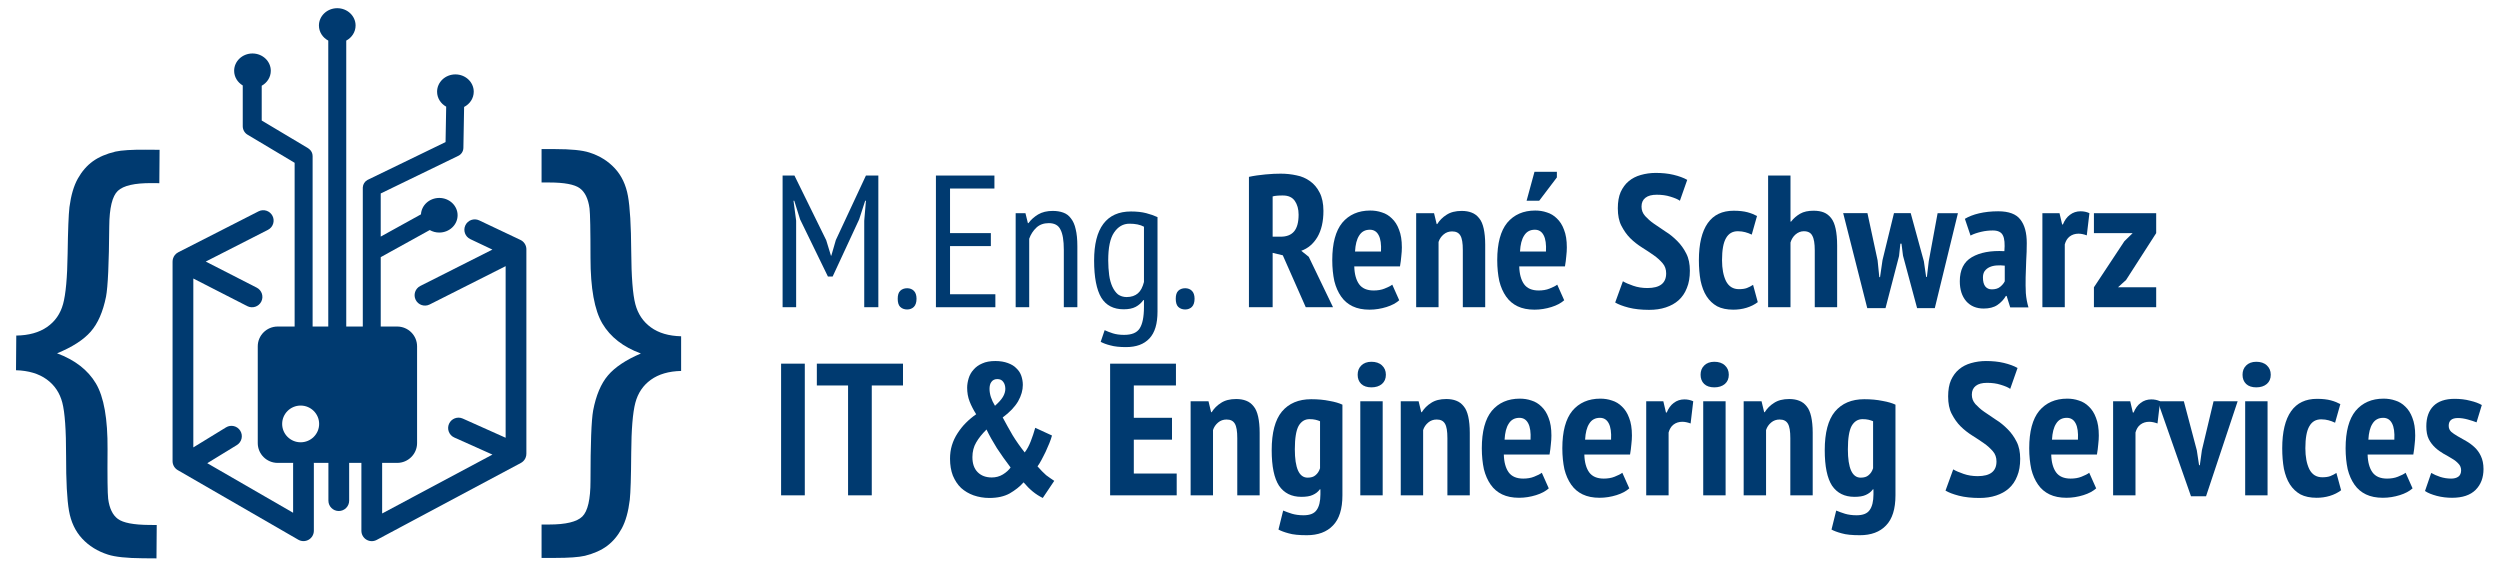
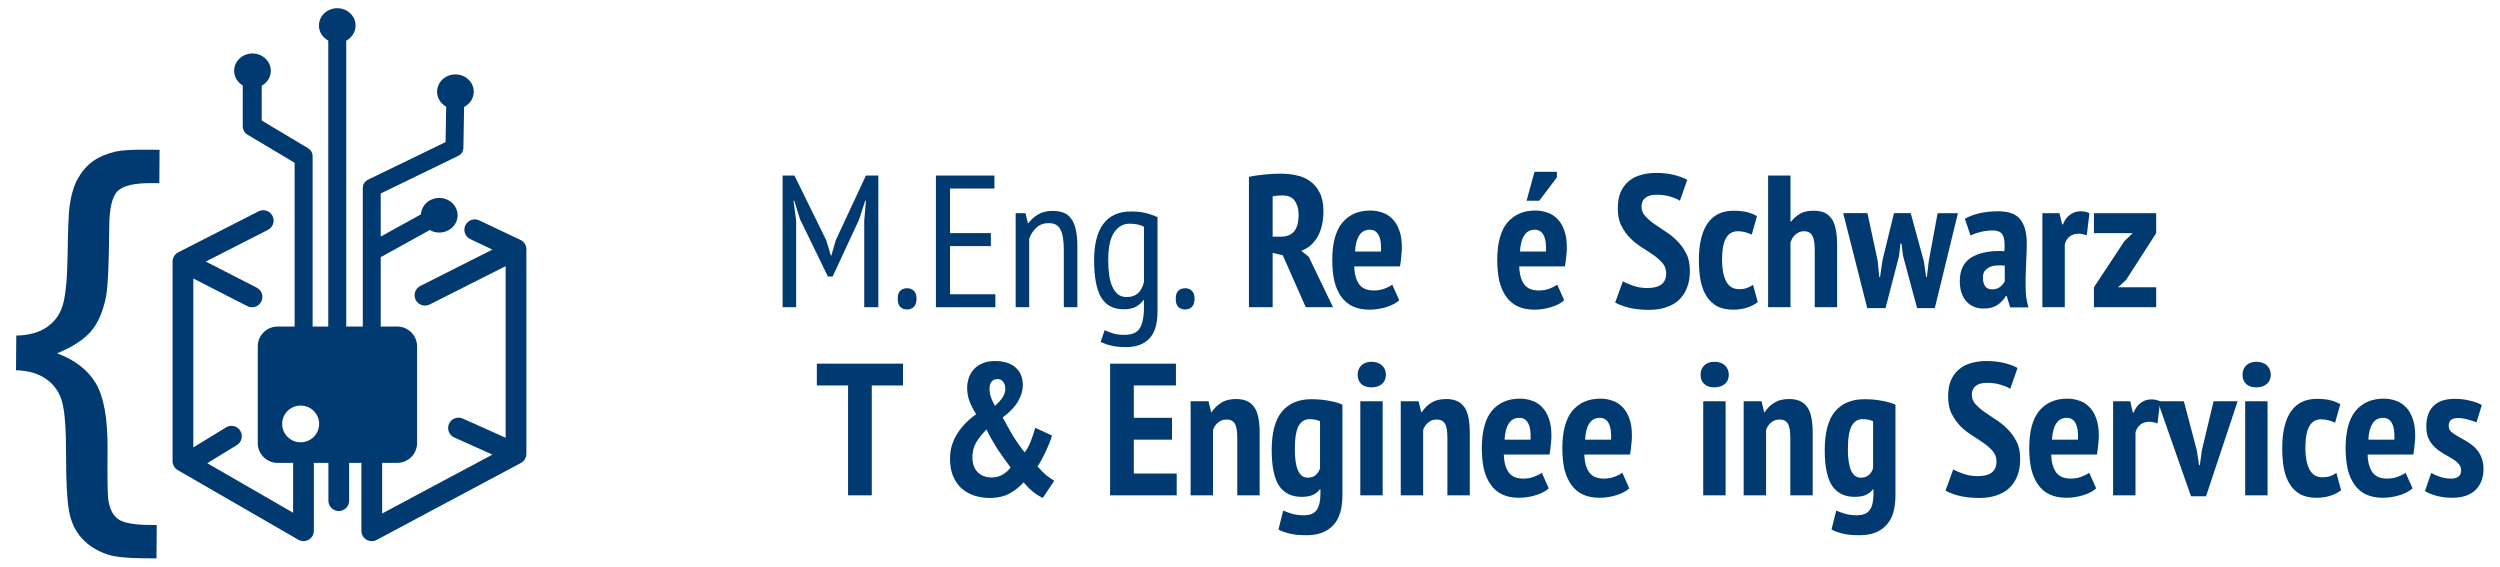
<svg xmlns="http://www.w3.org/2000/svg" xmlns:ns1="http://www.serif.com/" width="886px" height="201px" version="1.1" xml:space="preserve" style="fill-rule:evenodd;clip-rule:evenodd;stroke-linejoin:round;stroke-miterlimit:2;">
  <rect id="Full-Logo-Wide" ns1:id="Full Logo Wide" x="0" y="0" width="885.827" height="200.787" style="fill:none;" />
  <g>
    <g transform="matrix(0.602,0,0,0.602,-1458.53,-1486.42)">
      <g transform="matrix(110.742,0,0,110.742,2876.44,2650)">
        <path d="M0.498,-0.46l0.009,-0.106l-0.004,0l-0.032,0.099l-0.141,0.304l-0.025,0l-0.148,-0.304l-0.031,-0.099l-0.004,0l0.014,0.106l0,0.46l-0.072,0l0,-0.7l0.063,0l0.169,0.344l0.025,0.082l0.002,0l0.024,-0.083l0.16,-0.343l0.066,0l0,0.7l-0.075,0l0,-0.46Z" style="fill:#003a70;fill-rule:nonzero;" />
      </g>
      <g transform="matrix(110.742,0,0,110.742,2946.98,2650)">
        <path d="M0.039,-0.045c0,-0.019 0.004,-0.033 0.013,-0.042c0.009,-0.009 0.022,-0.014 0.037,-0.014c0.015,-0 0.027,0.005 0.036,0.014c0.009,0.009 0.014,0.023 0.014,0.042c0,0.019 -0.005,0.034 -0.014,0.043c-0.009,0.009 -0.021,0.014 -0.036,0.014c-0.015,-0 -0.028,-0.005 -0.037,-0.014c-0.009,-0.009 -0.013,-0.024 -0.013,-0.043Z" style="fill:#003a70;fill-rule:nonzero;" />
      </g>
      <g transform="matrix(110.742,0,0,110.742,2966.7,2650)">
        <path d="M0.064,-0.7l0.311,0l0,0.069l-0.236,0l0,0.237l0.217,0l0,0.069l-0.217,0l0,0.256l0.241,0l0,0.069l-0.316,-0l0,-0.7Z" style="fill:#003a70;fill-rule:nonzero;" />
      </g>
      <g transform="matrix(110.742,0,0,110.742,3014.2,2650)">
        <path d="M0.315,-0l0,-0.305c0,-0.05 -0.006,-0.086 -0.018,-0.108c-0.011,-0.023 -0.032,-0.034 -0.062,-0.034c-0.027,-0 -0.049,0.008 -0.066,0.024c-0.017,0.016 -0.03,0.036 -0.038,0.059l0,0.364l-0.072,-0l0,-0.5l0.052,-0l0.013,0.053l0.003,-0c0.013,-0.018 0.03,-0.033 0.051,-0.046c0.022,-0.013 0.048,-0.019 0.078,-0.019c0.021,-0 0.04,0.003 0.056,0.009c0.017,0.006 0.03,0.016 0.041,0.031c0.011,0.014 0.02,0.033 0.025,0.057c0.006,0.024 0.009,0.054 0.009,0.091l0,0.324l-0.072,-0Z" style="fill:#003a70;fill-rule:nonzero;" />
      </g>
      <g transform="matrix(110.742,0,0,110.742,3062.82,2650)">
        <path d="M0.374,0.023c-0,0.065 -0.014,0.112 -0.043,0.143c-0.029,0.031 -0.07,0.046 -0.125,0.046c-0.033,-0 -0.061,-0.003 -0.082,-0.009c-0.021,-0.005 -0.039,-0.012 -0.052,-0.019l0.021,-0.062c0.013,0.006 0.028,0.012 0.044,0.017c0.016,0.005 0.036,0.008 0.059,0.008c0.041,-0 0.068,-0.011 0.083,-0.034c0.015,-0.023 0.023,-0.061 0.023,-0.114l-0,-0.037l-0.003,-0c-0.011,0.015 -0.024,0.027 -0.041,0.036c-0.017,0.009 -0.038,0.013 -0.064,0.013c-0.054,-0 -0.094,-0.021 -0.119,-0.062c-0.025,-0.042 -0.038,-0.108 -0.038,-0.197c-0,-0.086 0.016,-0.151 0.049,-0.195c0.033,-0.044 0.082,-0.066 0.147,-0.066c0.031,0 0.058,0.003 0.081,0.009c0.023,0.006 0.043,0.013 0.06,0.021l-0,0.502Zm-0.072,-0.451c-0.02,-0.011 -0.046,-0.016 -0.077,-0.016c-0.034,0 -0.061,0.016 -0.082,0.047c-0.021,0.031 -0.031,0.08 -0.031,0.148c-0,0.028 0.002,0.054 0.005,0.078c0.003,0.023 0.009,0.044 0.017,0.062c0.008,0.017 0.018,0.031 0.03,0.041c0.013,0.009 0.028,0.014 0.046,0.014c0.025,0 0.045,-0.007 0.06,-0.02c0.015,-0.013 0.025,-0.033 0.032,-0.06l-0,-0.294Z" style="fill:#003a70;fill-rule:nonzero;" />
      </g>
      <g transform="matrix(110.742,0,0,110.742,3110.66,2650)">
        <path d="M0.039,-0.045c0,-0.019 0.004,-0.033 0.013,-0.042c0.009,-0.009 0.022,-0.014 0.037,-0.014c0.015,-0 0.027,0.005 0.036,0.014c0.009,0.009 0.014,0.023 0.014,0.042c0,0.019 -0.005,0.034 -0.014,0.043c-0.009,0.009 -0.021,0.014 -0.036,0.014c-0.015,-0 -0.028,-0.005 -0.037,-0.014c-0.009,-0.009 -0.013,-0.024 -0.013,-0.043Z" style="fill:#003a70;fill-rule:nonzero;" />
      </g>
      <g transform="matrix(110.742,0,0,110.742,3153.08,2650)">
        <path d="M0.045,-0.693c0.027,-0.006 0.057,-0.01 0.088,-0.013c0.031,-0.003 0.058,-0.004 0.081,-0.004c0.029,0 0.057,0.003 0.084,0.009c0.027,0.005 0.051,0.016 0.072,0.031c0.021,0.015 0.038,0.035 0.051,0.061c0.013,0.025 0.02,0.058 0.02,0.097c-0,0.057 -0.011,0.103 -0.032,0.139c-0.021,0.035 -0.049,0.06 -0.086,0.073l0.04,0.032l0.129,0.268l-0.145,-0l-0.122,-0.276l-0.054,-0.013l0,0.289l-0.126,0l0,-0.693Zm0.126,0.318l0.043,0c0.031,0 0.055,-0.009 0.071,-0.028c0.016,-0.019 0.024,-0.049 0.024,-0.089c-0,-0.03 -0.007,-0.054 -0.02,-0.073c-0.013,-0.019 -0.034,-0.029 -0.063,-0.029c-0.011,0 -0.021,0 -0.031,0.001c-0.01,0.001 -0.018,0.002 -0.024,0.004l-0,0.214Z" style="fill:#003a70;fill-rule:nonzero;" />
      </g>
      <g transform="matrix(110.742,0,0,110.742,3204.35,2650)">
        <path d="M0.381,-0.037c-0.017,0.015 -0.039,0.027 -0.068,0.036c-0.029,0.009 -0.059,0.014 -0.09,0.014c-0.035,-0 -0.065,-0.006 -0.09,-0.018c-0.025,-0.012 -0.045,-0.029 -0.061,-0.052c-0.016,-0.023 -0.028,-0.05 -0.036,-0.082c-0.007,-0.033 -0.011,-0.07 -0.011,-0.111c0,-0.09 0.018,-0.156 0.053,-0.199c0.036,-0.043 0.086,-0.065 0.149,-0.065c0.021,0 0.042,0.003 0.062,0.01c0.02,0.006 0.038,0.017 0.053,0.032c0.016,0.015 0.029,0.035 0.038,0.06c0.01,0.025 0.015,0.056 0.015,0.094c0,0.015 -0.001,0.03 -0.003,0.047c-0.001,0.017 -0.004,0.035 -0.007,0.054l-0.243,-0c0.001,0.041 0.01,0.073 0.026,0.095c0.016,0.022 0.042,0.033 0.077,0.033c0.021,-0 0.041,-0.003 0.058,-0.01c0.018,-0.007 0.032,-0.014 0.041,-0.021l0.037,0.083Zm-0.156,-0.375c-0.025,-0 -0.044,0.01 -0.057,0.031c-0.013,0.02 -0.02,0.048 -0.022,0.085l0.138,0c0.002,-0.038 -0.002,-0.067 -0.012,-0.086c-0.01,-0.02 -0.026,-0.03 -0.047,-0.03Z" style="fill:#003a70;fill-rule:nonzero;" />
      </g>
      <g transform="matrix(110.742,0,0,110.742,3251.75,2650)">
-         <path d="M0.291,-0l0,-0.304c0,-0.037 -0.004,-0.062 -0.013,-0.077c-0.009,-0.015 -0.023,-0.022 -0.044,-0.022c-0.017,0 -0.032,0.005 -0.045,0.016c-0.013,0.011 -0.022,0.024 -0.027,0.04l0,0.347l-0.119,-0l0,-0.5l0.095,0l0.014,0.058l0.003,0c0.012,-0.019 0.028,-0.036 0.049,-0.049c0.021,-0.014 0.048,-0.021 0.081,-0.021c0.02,0 0.038,0.003 0.053,0.009c0.016,0.006 0.029,0.016 0.04,0.03c0.011,0.013 0.019,0.032 0.024,0.055c0.005,0.023 0.008,0.051 0.008,0.085l0,0.333l-0.119,-0Z" style="fill:#003a70;fill-rule:nonzero;" />
-       </g>
+         </g>
      <g transform="matrix(110.742,0,0,110.742,3301.47,2650)">
        <path d="M0.381,-0.037c-0.017,0.015 -0.039,0.027 -0.068,0.036c-0.029,0.009 -0.059,0.014 -0.09,0.014c-0.035,-0 -0.065,-0.006 -0.09,-0.018c-0.025,-0.012 -0.045,-0.029 -0.061,-0.052c-0.016,-0.023 -0.028,-0.05 -0.036,-0.082c-0.007,-0.033 -0.011,-0.07 -0.011,-0.111c0,-0.09 0.018,-0.156 0.053,-0.199c0.036,-0.043 0.086,-0.065 0.149,-0.065c0.021,0 0.042,0.003 0.062,0.01c0.02,0.006 0.038,0.017 0.053,0.032c0.016,0.015 0.029,0.035 0.038,0.06c0.01,0.025 0.015,0.056 0.015,0.094c0,0.015 -0.001,0.03 -0.003,0.047c-0.001,0.017 -0.004,0.035 -0.007,0.054l-0.243,-0c0.001,0.041 0.01,0.073 0.026,0.095c0.016,0.022 0.042,0.033 0.077,0.033c0.021,-0 0.041,-0.003 0.058,-0.01c0.018,-0.007 0.032,-0.014 0.041,-0.021l0.037,0.083Zm-0.156,-0.375c-0.025,-0 -0.044,0.01 -0.057,0.031c-0.013,0.02 -0.02,0.048 -0.022,0.085l0.138,0c0.002,-0.038 -0.002,-0.067 -0.012,-0.086c-0.01,-0.02 -0.026,-0.03 -0.047,-0.03Zm-0.002,-0.308l0.119,0l0,0.03l-0.094,0.124l-0.067,-0l0.042,-0.154Z" style="fill:#003a70;fill-rule:nonzero;" />
      </g>
      <g transform="matrix(110.742,0,0,110.742,3371.57,2650)">
        <path d="M0.29,-0.18c0,-0.021 -0.006,-0.039 -0.019,-0.054c-0.013,-0.015 -0.029,-0.03 -0.048,-0.043c-0.019,-0.013 -0.039,-0.027 -0.062,-0.041c-0.022,-0.014 -0.043,-0.03 -0.062,-0.049c-0.019,-0.019 -0.034,-0.041 -0.047,-0.066c-0.013,-0.025 -0.019,-0.056 -0.019,-0.093c0,-0.034 0.005,-0.063 0.015,-0.086c0.011,-0.024 0.025,-0.043 0.043,-0.058c0.018,-0.015 0.039,-0.026 0.064,-0.033c0.025,-0.007 0.051,-0.011 0.079,-0.011c0.034,0 0.066,0.003 0.095,0.01c0.029,0.007 0.054,0.016 0.073,0.027l-0.039,0.111c-0.011,-0.008 -0.028,-0.015 -0.051,-0.022c-0.022,-0.007 -0.046,-0.01 -0.072,-0.01c-0.026,0 -0.046,0.005 -0.06,0.016c-0.014,0.011 -0.021,0.026 -0.021,0.047c0,0.019 0.006,0.035 0.019,0.05c0.013,0.014 0.028,0.028 0.047,0.041c0.019,0.013 0.04,0.027 0.062,0.042c0.023,0.014 0.043,0.031 0.062,0.05c0.019,0.019 0.035,0.041 0.048,0.067c0.013,0.025 0.019,0.056 0.019,0.091c0,0.035 -0.005,0.066 -0.016,0.092c-0.01,0.026 -0.025,0.048 -0.044,0.065c-0.019,0.017 -0.041,0.029 -0.068,0.038c-0.027,0.009 -0.056,0.013 -0.089,0.013c-0.041,-0 -0.078,-0.004 -0.109,-0.012c-0.031,-0.008 -0.054,-0.017 -0.071,-0.027l0.041,-0.113c0.013,0.008 0.032,0.016 0.055,0.024c0.023,0.008 0.048,0.012 0.075,0.012c0.067,-0 0.1,-0.026 0.1,-0.078Z" style="fill:#003a70;fill-rule:nonzero;" />
      </g>
      <g transform="matrix(110.742,0,0,110.742,3420.18,2650)">
        <path d="M0.338,-0.027c-0.017,0.013 -0.037,0.023 -0.06,0.03c-0.023,0.007 -0.047,0.01 -0.07,0.01c-0.034,0 -0.063,-0.006 -0.086,-0.018c-0.023,-0.013 -0.041,-0.03 -0.056,-0.053c-0.015,-0.023 -0.025,-0.051 -0.032,-0.083c-0.006,-0.033 -0.009,-0.069 -0.009,-0.109c0,-0.087 0.016,-0.153 0.047,-0.197c0.031,-0.044 0.077,-0.066 0.138,-0.066c0.03,0 0.054,0.003 0.073,0.008c0.019,0.005 0.036,0.012 0.051,0.02l-0.028,0.099c-0.012,-0.006 -0.024,-0.01 -0.035,-0.013c-0.011,-0.003 -0.024,-0.005 -0.039,-0.005c-0.028,-0 -0.049,0.012 -0.063,0.037c-0.014,0.024 -0.021,0.063 -0.021,0.117c-0,0.045 0.007,0.082 0.021,0.111c0.015,0.029 0.038,0.043 0.069,0.043c0.017,0 0.031,-0.002 0.042,-0.006c0.012,-0.005 0.023,-0.01 0.033,-0.017l0.025,0.092Z" style="fill:#003a70;fill-rule:nonzero;" />
      </g>
      <g transform="matrix(110.742,0,0,110.742,3458.94,2650)">
        <path d="M0.291,-0l0,-0.302c0,-0.036 -0.004,-0.062 -0.013,-0.078c-0.008,-0.016 -0.023,-0.024 -0.045,-0.024c-0.016,-0 -0.031,0.006 -0.044,0.017c-0.013,0.011 -0.022,0.026 -0.027,0.043l0,0.344l-0.119,-0l0,-0.7l0.119,0l0,0.245l0.003,0c0.013,-0.017 0.029,-0.031 0.048,-0.042c0.019,-0.011 0.043,-0.016 0.072,-0.016c0.021,0 0.039,0.003 0.054,0.009c0.015,0.006 0.028,0.016 0.039,0.03c0.011,0.014 0.019,0.033 0.024,0.057c0.005,0.023 0.008,0.053 0.008,0.089l0,0.328l-0.119,-0Z" style="fill:#003a70;fill-rule:nonzero;" />
      </g>
      <g transform="matrix(110.742,0,0,110.742,3508.67,2650)">
        <path d="M0.352,-0.5l0.07,0.256l0.012,0.083l0.004,-0l0.01,-0.084l0.047,-0.255l0.108,0l-0.123,0.505l-0.094,-0l-0.075,-0.279l-0.008,-0.064l-0.006,0l-0.007,0.066l-0.072,0.277l-0.097,-0l-0.128,-0.505l0.129,0l0.054,0.251l0.009,0.089l0.004,0l0.013,-0.09l0.061,-0.25l0.089,0Z" style="fill:#003a70;fill-rule:nonzero;" />
      </g>
      <g transform="matrix(110.742,0,0,110.742,3574.67,2650)">
        <path d="M0.044,-0.47c0.02,-0.012 0.045,-0.022 0.075,-0.029c0.03,-0.007 0.064,-0.011 0.102,-0.011c0.057,0 0.096,0.015 0.118,0.044c0.023,0.029 0.034,0.071 0.034,0.125c0,0.031 -0.001,0.062 -0.003,0.093c-0.001,0.03 -0.002,0.06 -0.003,0.089c-0.001,0.029 -0,0.057 0.001,0.084c0.002,0.027 0.007,0.052 0.014,0.076l-0.097,0l-0.019,-0.061l-0.004,0c-0.011,0.019 -0.026,0.035 -0.045,0.048c-0.019,0.013 -0.044,0.019 -0.073,0.019c-0.039,0 -0.07,-0.013 -0.093,-0.039c-0.023,-0.027 -0.034,-0.062 -0.034,-0.106c-0,-0.06 0.021,-0.103 0.064,-0.128c0.043,-0.025 0.1,-0.036 0.173,-0.032c0.003,-0.039 0.001,-0.067 -0.008,-0.084c-0.008,-0.017 -0.026,-0.026 -0.053,-0.026c-0.02,0 -0.041,0.002 -0.062,0.007c-0.021,0.005 -0.04,0.011 -0.057,0.02l-0.03,-0.089Zm0.143,0.375c0.018,0 0.033,-0.004 0.044,-0.013c0.011,-0.009 0.02,-0.019 0.025,-0.03l-0,-0.083c-0.015,-0.002 -0.03,-0.002 -0.044,-0.001c-0.014,0.001 -0.026,0.004 -0.037,0.009c-0.011,0.005 -0.019,0.012 -0.026,0.021c-0.006,0.009 -0.009,0.02 -0.009,0.034c-0,0.021 0.004,0.036 0.012,0.047c0.009,0.011 0.02,0.016 0.035,0.016Z" style="fill:#003a70;fill-rule:nonzero;" />
      </g>
      <g transform="matrix(110.742,0,0,110.742,3620.41,2650)">
        <path d="M0.279,-0.382c-0.016,-0.006 -0.031,-0.009 -0.044,-0.009c-0.018,0 -0.034,0.005 -0.047,0.015c-0.013,0.01 -0.021,0.024 -0.026,0.042l-0,0.334l-0.119,-0l-0,-0.5l0.091,0l0.014,0.06l0.004,0c0.009,-0.022 0.021,-0.039 0.037,-0.051c0.017,-0.013 0.036,-0.019 0.057,-0.019c0.016,0 0.032,0.003 0.047,0.01l-0.014,0.118Z" style="fill:#003a70;fill-rule:nonzero;" />
      </g>
      <g transform="matrix(110.742,0,0,110.742,3652.85,2650)">
        <path d="M0.024,-0.106l0.162,-0.245l0.044,-0.043l-0.206,-0l0,-0.106l0.331,-0l0,0.106l-0.16,0.249l-0.043,0.039l0.203,-0l0,0.106l-0.331,-0l0,-0.106Z" style="fill:#003a70;fill-rule:nonzero;" />
      </g>
      <g transform="matrix(110.742,0,0,110.742,2876.44,2760.74)">
-         <rect x="0.056" y="-0.7" width="0.126" height="0.7" style="fill:#003a70;fill-rule:nonzero;" />
-       </g>
+         </g>
      <g transform="matrix(110.742,0,0,110.742,2902.8,2760.74)">
        <path d="M0.466,-0.584l-0.166,0l-0,0.584l-0.126,-0l-0,-0.584l-0.166,0l-0,-0.116l0.458,-0l-0,0.116Z" style="fill:#003a70;fill-rule:nonzero;" />
      </g>
      <g transform="matrix(110.742,0,0,110.742,2974.34,2760.74)">
        <path d="M0.07,-0.194c0,-0.025 0.003,-0.049 0.01,-0.072c0.007,-0.023 0.017,-0.044 0.03,-0.064c0.013,-0.02 0.027,-0.038 0.044,-0.055c0.017,-0.017 0.036,-0.033 0.055,-0.046c-0.014,-0.022 -0.026,-0.045 -0.035,-0.068c-0.009,-0.023 -0.013,-0.048 -0.013,-0.073c0,-0.017 0.003,-0.033 0.008,-0.05c0.005,-0.017 0.014,-0.033 0.026,-0.046c0.012,-0.014 0.027,-0.025 0.046,-0.033c0.019,-0.009 0.043,-0.013 0.07,-0.013c0.026,0 0.048,0.004 0.067,0.011c0.019,0.007 0.034,0.016 0.045,0.028c0.012,0.011 0.021,0.025 0.026,0.04c0.005,0.015 0.008,0.031 0.008,0.048c0,0.028 -0.008,0.057 -0.025,0.087c-0.017,0.029 -0.044,0.058 -0.082,0.086c0.017,0.031 0.034,0.063 0.053,0.095c0.019,0.031 0.041,0.062 0.064,0.091c0.013,-0.017 0.023,-0.036 0.032,-0.059c0.009,-0.023 0.017,-0.047 0.024,-0.072l0.089,0.041c-0.003,0.012 -0.008,0.026 -0.014,0.041c-0.006,0.015 -0.013,0.031 -0.02,0.046c-0.007,0.015 -0.015,0.029 -0.022,0.043c-0.007,0.013 -0.014,0.025 -0.021,0.034c0.017,0.019 0.032,0.035 0.046,0.047c0.015,0.011 0.029,0.021 0.043,0.03l-0.061,0.091c-0.018,-0.009 -0.036,-0.02 -0.053,-0.034c-0.017,-0.014 -0.033,-0.03 -0.049,-0.049c-0.02,0.023 -0.045,0.042 -0.074,0.059c-0.029,0.016 -0.065,0.024 -0.108,0.024c-0.03,0 -0.058,-0.005 -0.084,-0.014c-0.025,-0.009 -0.047,-0.022 -0.066,-0.039c-0.019,-0.018 -0.033,-0.04 -0.044,-0.066c-0.01,-0.026 -0.015,-0.056 -0.015,-0.089Zm0.322,0.046c-0.027,-0.035 -0.051,-0.07 -0.073,-0.103c-0.021,-0.034 -0.04,-0.067 -0.055,-0.099c-0.023,0.023 -0.042,0.046 -0.055,0.069c-0.013,0.022 -0.02,0.048 -0.02,0.078c0,0.034 0.009,0.061 0.028,0.08c0.019,0.019 0.044,0.028 0.075,0.028c0.021,-0 0.041,-0.005 0.059,-0.016c0.018,-0.011 0.032,-0.024 0.041,-0.037Zm-0.112,-0.418c0,0.029 0.01,0.059 0.029,0.09c0.019,-0.017 0.033,-0.032 0.042,-0.047c0.009,-0.015 0.013,-0.03 0.013,-0.043c0,-0.015 -0.004,-0.028 -0.011,-0.037c-0.007,-0.01 -0.017,-0.015 -0.032,-0.015c-0.013,0 -0.024,0.005 -0.031,0.015c-0.007,0.009 -0.01,0.022 -0.01,0.037Z" style="fill:#003a70;fill-rule:nonzero;" />
      </g>
      <g transform="matrix(110.742,0,0,110.742,3071.35,2760.74)">
        <path d="M0.045,-0.7l0.35,0l0,0.116l-0.224,0l0,0.172l0.203,0l0,0.116l-0.203,0l0,0.18l0.228,0l0,0.116l-0.354,0l-0,-0.7Z" style="fill:#003a70;fill-rule:nonzero;" />
      </g>
      <g transform="matrix(110.742,0,0,110.742,3118.97,2760.74)">
        <path d="M0.291,-0l0,-0.304c0,-0.037 -0.004,-0.062 -0.013,-0.077c-0.009,-0.015 -0.023,-0.022 -0.044,-0.022c-0.017,0 -0.032,0.005 -0.045,0.016c-0.013,0.011 -0.022,0.024 -0.027,0.04l0,0.347l-0.119,-0l0,-0.5l0.095,0l0.014,0.058l0.003,0c0.012,-0.019 0.028,-0.036 0.049,-0.049c0.021,-0.014 0.048,-0.021 0.081,-0.021c0.02,0 0.038,0.003 0.053,0.009c0.016,0.006 0.029,0.016 0.04,0.03c0.011,0.013 0.019,0.032 0.024,0.055c0.005,0.023 0.008,0.051 0.008,0.085l0,0.333l-0.119,-0Z" style="fill:#003a70;fill-rule:nonzero;" />
      </g>
      <g transform="matrix(110.742,0,0,110.742,3168.69,2760.74)">
        <path d="M0.401,-0c0,0.073 -0.017,0.126 -0.05,0.16c-0.033,0.035 -0.08,0.052 -0.139,0.052c-0.041,-0 -0.074,-0.003 -0.097,-0.01c-0.023,-0.006 -0.041,-0.013 -0.054,-0.02l0.025,-0.101c0.015,0.006 0.03,0.012 0.047,0.017c0.017,0.005 0.038,0.008 0.061,0.008c0.034,-0 0.057,-0.009 0.07,-0.028c0.013,-0.018 0.02,-0.046 0.02,-0.083l0,-0.027l-0.003,-0c-0.009,0.013 -0.022,0.023 -0.038,0.03c-0.015,0.007 -0.035,0.01 -0.06,0.01c-0.053,-0 -0.092,-0.02 -0.119,-0.059c-0.026,-0.04 -0.039,-0.103 -0.039,-0.189c-0,-0.093 0.018,-0.161 0.054,-0.205c0.037,-0.044 0.089,-0.066 0.156,-0.066c0.036,0 0.068,0.003 0.097,0.009c0.029,0.005 0.052,0.012 0.069,0.02l0,0.482Zm-0.185,-0.094c0.018,-0 0.032,-0.004 0.042,-0.013c0.011,-0.009 0.019,-0.021 0.024,-0.037l0,-0.25c-0.007,-0.003 -0.016,-0.006 -0.025,-0.008c-0.009,-0.002 -0.019,-0.003 -0.031,-0.003c-0.025,0 -0.044,0.012 -0.058,0.036c-0.013,0.024 -0.02,0.065 -0.02,0.124c-0,0.101 0.023,0.151 0.068,0.151Z" style="fill:#003a70;fill-rule:nonzero;" />
      </g>
      <g transform="matrix(110.742,0,0,110.742,3217.75,2760.74)">
        <path d="M0.053,-0.5l0.119,0l0,0.5l-0.119,-0l-0,-0.5Zm-0.014,-0.141c-0,-0.02 0.006,-0.036 0.019,-0.049c0.013,-0.013 0.031,-0.02 0.054,-0.02c0.023,0 0.042,0.006 0.056,0.019c0.014,0.013 0.021,0.029 0.021,0.05c-0,0.021 -0.007,0.037 -0.021,0.049c-0.014,0.012 -0.033,0.018 -0.056,0.018c-0.023,-0 -0.041,-0.006 -0.054,-0.018c-0.013,-0.013 -0.019,-0.029 -0.019,-0.049Z" style="fill:#003a70;fill-rule:nonzero;" />
      </g>
      <g transform="matrix(110.742,0,0,110.742,3242.67,2760.74)">
        <path d="M0.291,-0l0,-0.304c0,-0.037 -0.004,-0.062 -0.013,-0.077c-0.009,-0.015 -0.023,-0.022 -0.044,-0.022c-0.017,0 -0.032,0.005 -0.045,0.016c-0.013,0.011 -0.022,0.024 -0.027,0.04l0,0.347l-0.119,-0l0,-0.5l0.095,0l0.014,0.058l0.003,0c0.012,-0.019 0.028,-0.036 0.049,-0.049c0.021,-0.014 0.048,-0.021 0.081,-0.021c0.02,0 0.038,0.003 0.053,0.009c0.016,0.006 0.029,0.016 0.04,0.03c0.011,0.013 0.019,0.032 0.024,0.055c0.005,0.023 0.008,0.051 0.008,0.085l0,0.333l-0.119,-0Z" style="fill:#003a70;fill-rule:nonzero;" />
      </g>
      <g transform="matrix(110.742,0,0,110.742,3292.39,2760.74)">
        <path d="M0.381,-0.037c-0.017,0.015 -0.039,0.027 -0.068,0.036c-0.029,0.009 -0.059,0.014 -0.09,0.014c-0.035,-0 -0.065,-0.006 -0.09,-0.018c-0.025,-0.012 -0.045,-0.029 -0.061,-0.052c-0.016,-0.023 -0.028,-0.05 -0.036,-0.082c-0.007,-0.033 -0.011,-0.07 -0.011,-0.111c0,-0.09 0.018,-0.156 0.053,-0.199c0.036,-0.043 0.086,-0.065 0.149,-0.065c0.021,0 0.042,0.003 0.062,0.01c0.02,0.006 0.038,0.017 0.053,0.032c0.016,0.015 0.029,0.035 0.038,0.06c0.01,0.025 0.015,0.056 0.015,0.094c0,0.015 -0.001,0.03 -0.003,0.047c-0.001,0.017 -0.004,0.035 -0.007,0.054l-0.243,-0c0.001,0.041 0.01,0.073 0.026,0.095c0.016,0.022 0.042,0.033 0.077,0.033c0.021,-0 0.041,-0.003 0.058,-0.01c0.018,-0.007 0.032,-0.014 0.041,-0.021l0.037,0.083Zm-0.156,-0.375c-0.025,-0 -0.044,0.01 -0.057,0.031c-0.013,0.02 -0.02,0.048 -0.022,0.085l0.138,0c0.002,-0.038 -0.002,-0.067 -0.012,-0.086c-0.01,-0.02 -0.026,-0.03 -0.047,-0.03Z" style="fill:#003a70;fill-rule:nonzero;" />
      </g>
      <g transform="matrix(110.742,0,0,110.742,3339.79,2760.74)">
        <path d="M0.381,-0.037c-0.017,0.015 -0.039,0.027 -0.068,0.036c-0.029,0.009 -0.059,0.014 -0.09,0.014c-0.035,-0 -0.065,-0.006 -0.09,-0.018c-0.025,-0.012 -0.045,-0.029 -0.061,-0.052c-0.016,-0.023 -0.028,-0.05 -0.036,-0.082c-0.007,-0.033 -0.011,-0.07 -0.011,-0.111c0,-0.09 0.018,-0.156 0.053,-0.199c0.036,-0.043 0.086,-0.065 0.149,-0.065c0.021,0 0.042,0.003 0.062,0.01c0.02,0.006 0.038,0.017 0.053,0.032c0.016,0.015 0.029,0.035 0.038,0.06c0.01,0.025 0.015,0.056 0.015,0.094c0,0.015 -0.001,0.03 -0.003,0.047c-0.001,0.017 -0.004,0.035 -0.007,0.054l-0.243,-0c0.001,0.041 0.01,0.073 0.026,0.095c0.016,0.022 0.042,0.033 0.077,0.033c0.021,-0 0.041,-0.003 0.058,-0.01c0.018,-0.007 0.032,-0.014 0.041,-0.021l0.037,0.083Zm-0.156,-0.375c-0.025,-0 -0.044,0.01 -0.057,0.031c-0.013,0.02 -0.02,0.048 -0.022,0.085l0.138,0c0.002,-0.038 -0.002,-0.067 -0.012,-0.086c-0.01,-0.02 -0.026,-0.03 -0.047,-0.03Z" style="fill:#003a70;fill-rule:nonzero;" />
      </g>
      <g transform="matrix(110.742,0,0,110.742,3387.18,2760.74)">
-         <path d="M0.279,-0.382c-0.016,-0.006 -0.031,-0.009 -0.044,-0.009c-0.018,0 -0.034,0.005 -0.047,0.015c-0.013,0.01 -0.021,0.024 -0.026,0.042l-0,0.334l-0.119,-0l-0,-0.5l0.091,0l0.014,0.06l0.004,0c0.009,-0.022 0.021,-0.039 0.037,-0.051c0.017,-0.013 0.036,-0.019 0.057,-0.019c0.016,0 0.032,0.003 0.047,0.01l-0.014,0.118Z" style="fill:#003a70;fill-rule:nonzero;" />
-       </g>
+         </g>
      <g transform="matrix(110.742,0,0,110.742,3419.63,2760.74)">
        <path d="M0.053,-0.5l0.119,0l0,0.5l-0.119,-0l-0,-0.5Zm-0.014,-0.141c-0,-0.02 0.006,-0.036 0.019,-0.049c0.013,-0.013 0.031,-0.02 0.054,-0.02c0.023,0 0.042,0.006 0.056,0.019c0.014,0.013 0.021,0.029 0.021,0.05c-0,0.021 -0.007,0.037 -0.021,0.049c-0.014,0.012 -0.033,0.018 -0.056,0.018c-0.023,-0 -0.041,-0.006 -0.054,-0.018c-0.013,-0.013 -0.019,-0.029 -0.019,-0.049Z" style="fill:#003a70;fill-rule:nonzero;" />
      </g>
      <g transform="matrix(110.742,0,0,110.742,3444.55,2760.74)">
        <path d="M0.291,-0l0,-0.304c0,-0.037 -0.004,-0.062 -0.013,-0.077c-0.009,-0.015 -0.023,-0.022 -0.044,-0.022c-0.017,0 -0.032,0.005 -0.045,0.016c-0.013,0.011 -0.022,0.024 -0.027,0.04l0,0.347l-0.119,-0l0,-0.5l0.095,0l0.014,0.058l0.003,0c0.012,-0.019 0.028,-0.036 0.049,-0.049c0.021,-0.014 0.048,-0.021 0.081,-0.021c0.02,0 0.038,0.003 0.053,0.009c0.016,0.006 0.029,0.016 0.04,0.03c0.011,0.013 0.019,0.032 0.024,0.055c0.005,0.023 0.008,0.051 0.008,0.085l0,0.333l-0.119,-0Z" style="fill:#003a70;fill-rule:nonzero;" />
      </g>
      <g transform="matrix(110.742,0,0,110.742,3494.27,2760.74)">
        <path d="M0.401,-0c0,0.073 -0.017,0.126 -0.05,0.16c-0.033,0.035 -0.08,0.052 -0.139,0.052c-0.041,-0 -0.074,-0.003 -0.097,-0.01c-0.023,-0.006 -0.041,-0.013 -0.054,-0.02l0.025,-0.101c0.015,0.006 0.03,0.012 0.047,0.017c0.017,0.005 0.038,0.008 0.061,0.008c0.034,-0 0.057,-0.009 0.07,-0.028c0.013,-0.018 0.02,-0.046 0.02,-0.083l0,-0.027l-0.003,-0c-0.009,0.013 -0.022,0.023 -0.038,0.03c-0.015,0.007 -0.035,0.01 -0.06,0.01c-0.053,-0 -0.092,-0.02 -0.119,-0.059c-0.026,-0.04 -0.039,-0.103 -0.039,-0.189c-0,-0.093 0.018,-0.161 0.054,-0.205c0.037,-0.044 0.089,-0.066 0.156,-0.066c0.036,0 0.068,0.003 0.097,0.009c0.029,0.005 0.052,0.012 0.069,0.02l0,0.482Zm-0.185,-0.094c0.018,-0 0.032,-0.004 0.042,-0.013c0.011,-0.009 0.019,-0.021 0.024,-0.037l0,-0.25c-0.007,-0.003 -0.016,-0.006 -0.025,-0.008c-0.009,-0.002 -0.019,-0.003 -0.031,-0.003c-0.025,0 -0.044,0.012 -0.058,0.036c-0.013,0.024 -0.02,0.065 -0.02,0.124c-0,0.101 0.023,0.151 0.068,0.151Z" style="fill:#003a70;fill-rule:nonzero;" />
      </g>
      <g transform="matrix(110.742,0,0,110.742,3566.03,2760.74)">
        <path d="M0.29,-0.18c0,-0.021 -0.006,-0.039 -0.019,-0.054c-0.013,-0.015 -0.029,-0.03 -0.048,-0.043c-0.019,-0.013 -0.039,-0.027 -0.062,-0.041c-0.022,-0.014 -0.043,-0.03 -0.062,-0.049c-0.019,-0.019 -0.034,-0.041 -0.047,-0.066c-0.013,-0.025 -0.019,-0.056 -0.019,-0.093c0,-0.034 0.005,-0.063 0.015,-0.086c0.011,-0.024 0.025,-0.043 0.043,-0.058c0.018,-0.015 0.039,-0.026 0.064,-0.033c0.025,-0.007 0.051,-0.011 0.079,-0.011c0.034,0 0.066,0.003 0.095,0.01c0.029,0.007 0.054,0.016 0.073,0.027l-0.039,0.111c-0.011,-0.008 -0.028,-0.015 -0.051,-0.022c-0.022,-0.007 -0.046,-0.01 -0.072,-0.01c-0.026,0 -0.046,0.005 -0.06,0.016c-0.014,0.011 -0.021,0.026 -0.021,0.047c0,0.019 0.006,0.035 0.019,0.05c0.013,0.014 0.028,0.028 0.047,0.041c0.019,0.013 0.04,0.027 0.062,0.042c0.023,0.014 0.043,0.031 0.062,0.05c0.019,0.019 0.035,0.041 0.048,0.067c0.013,0.025 0.019,0.056 0.019,0.091c0,0.035 -0.005,0.066 -0.016,0.092c-0.01,0.026 -0.025,0.048 -0.044,0.065c-0.019,0.017 -0.041,0.029 -0.068,0.038c-0.027,0.009 -0.056,0.013 -0.089,0.013c-0.041,-0 -0.078,-0.004 -0.109,-0.012c-0.031,-0.008 -0.054,-0.017 -0.071,-0.027l0.041,-0.113c0.013,0.008 0.032,0.016 0.055,0.024c0.023,0.008 0.048,0.012 0.075,0.012c0.067,-0 0.1,-0.026 0.1,-0.078Z" style="fill:#003a70;fill-rule:nonzero;" />
      </g>
      <g transform="matrix(110.742,0,0,110.742,3614.65,2760.74)">
        <path d="M0.381,-0.037c-0.017,0.015 -0.039,0.027 -0.068,0.036c-0.029,0.009 -0.059,0.014 -0.09,0.014c-0.035,-0 -0.065,-0.006 -0.09,-0.018c-0.025,-0.012 -0.045,-0.029 -0.061,-0.052c-0.016,-0.023 -0.028,-0.05 -0.036,-0.082c-0.007,-0.033 -0.011,-0.07 -0.011,-0.111c0,-0.09 0.018,-0.156 0.053,-0.199c0.036,-0.043 0.086,-0.065 0.149,-0.065c0.021,0 0.042,0.003 0.062,0.01c0.02,0.006 0.038,0.017 0.053,0.032c0.016,0.015 0.029,0.035 0.038,0.06c0.01,0.025 0.015,0.056 0.015,0.094c0,0.015 -0.001,0.03 -0.003,0.047c-0.001,0.017 -0.004,0.035 -0.007,0.054l-0.243,-0c0.001,0.041 0.01,0.073 0.026,0.095c0.016,0.022 0.042,0.033 0.077,0.033c0.021,-0 0.041,-0.003 0.058,-0.01c0.018,-0.007 0.032,-0.014 0.041,-0.021l0.037,0.083Zm-0.156,-0.375c-0.025,-0 -0.044,0.01 -0.057,0.031c-0.013,0.02 -0.02,0.048 -0.022,0.085l0.138,0c0.002,-0.038 -0.002,-0.067 -0.012,-0.086c-0.01,-0.02 -0.026,-0.03 -0.047,-0.03Z" style="fill:#003a70;fill-rule:nonzero;" />
      </g>
      <g transform="matrix(110.742,0,0,110.742,3662.04,2760.74)">
        <path d="M0.279,-0.382c-0.016,-0.006 -0.031,-0.009 -0.044,-0.009c-0.018,0 -0.034,0.005 -0.047,0.015c-0.013,0.01 -0.021,0.024 -0.026,0.042l-0,0.334l-0.119,-0l-0,-0.5l0.091,0l0.014,0.06l0.004,0c0.009,-0.022 0.021,-0.039 0.037,-0.051c0.017,-0.013 0.036,-0.019 0.057,-0.019c0.016,0 0.032,0.003 0.047,0.01l-0.014,0.118Z" style="fill:#003a70;fill-rule:nonzero;" />
      </g>
      <g transform="matrix(110.742,0,0,110.742,3694.49,2760.74)">
        <path d="M0.195,-0.239l0.012,0.079l0.004,0l0.011,-0.08l0.062,-0.26l0.128,0l-0.168,0.505l-0.08,-0l-0.177,-0.505l0.139,0l0.069,0.261Z" style="fill:#003a70;fill-rule:nonzero;" />
      </g>
      <g transform="matrix(110.742,0,0,110.742,3738.68,2760.74)">
        <path d="M0.053,-0.5l0.119,0l0,0.5l-0.119,-0l-0,-0.5Zm-0.014,-0.141c-0,-0.02 0.006,-0.036 0.019,-0.049c0.013,-0.013 0.031,-0.02 0.054,-0.02c0.023,0 0.042,0.006 0.056,0.019c0.014,0.013 0.021,0.029 0.021,0.05c-0,0.021 -0.007,0.037 -0.021,0.049c-0.014,0.012 -0.033,0.018 -0.056,0.018c-0.023,-0 -0.041,-0.006 -0.054,-0.018c-0.013,-0.013 -0.019,-0.029 -0.019,-0.049Z" style="fill:#003a70;fill-rule:nonzero;" />
      </g>
      <g transform="matrix(110.742,0,0,110.742,3763.59,2760.74)">
        <path d="M0.338,-0.027c-0.017,0.013 -0.037,0.023 -0.06,0.03c-0.023,0.007 -0.047,0.01 -0.07,0.01c-0.034,0 -0.063,-0.006 -0.086,-0.018c-0.023,-0.013 -0.041,-0.03 -0.056,-0.053c-0.015,-0.023 -0.025,-0.051 -0.032,-0.083c-0.006,-0.033 -0.009,-0.069 -0.009,-0.109c0,-0.087 0.016,-0.153 0.047,-0.197c0.031,-0.044 0.077,-0.066 0.138,-0.066c0.03,0 0.054,0.003 0.073,0.008c0.019,0.005 0.036,0.012 0.051,0.02l-0.028,0.099c-0.012,-0.006 -0.024,-0.01 -0.035,-0.013c-0.011,-0.003 -0.024,-0.005 -0.039,-0.005c-0.028,-0 -0.049,0.012 -0.063,0.037c-0.014,0.024 -0.021,0.063 -0.021,0.117c-0,0.045 0.007,0.082 0.021,0.111c0.015,0.029 0.038,0.043 0.069,0.043c0.017,0 0.031,-0.002 0.042,-0.006c0.012,-0.005 0.023,-0.01 0.033,-0.017l0.025,0.092Z" style="fill:#003a70;fill-rule:nonzero;" />
      </g>
      <g transform="matrix(110.742,0,0,110.742,3800.91,2760.74)">
        <path d="M0.381,-0.037c-0.017,0.015 -0.039,0.027 -0.068,0.036c-0.029,0.009 -0.059,0.014 -0.09,0.014c-0.035,-0 -0.065,-0.006 -0.09,-0.018c-0.025,-0.012 -0.045,-0.029 -0.061,-0.052c-0.016,-0.023 -0.028,-0.05 -0.036,-0.082c-0.007,-0.033 -0.011,-0.07 -0.011,-0.111c0,-0.09 0.018,-0.156 0.053,-0.199c0.036,-0.043 0.086,-0.065 0.149,-0.065c0.021,0 0.042,0.003 0.062,0.01c0.02,0.006 0.038,0.017 0.053,0.032c0.016,0.015 0.029,0.035 0.038,0.06c0.01,0.025 0.015,0.056 0.015,0.094c0,0.015 -0.001,0.03 -0.003,0.047c-0.001,0.017 -0.004,0.035 -0.007,0.054l-0.243,-0c0.001,0.041 0.01,0.073 0.026,0.095c0.016,0.022 0.042,0.033 0.077,0.033c0.021,-0 0.041,-0.003 0.058,-0.01c0.018,-0.007 0.032,-0.014 0.041,-0.021l0.037,0.083Zm-0.156,-0.375c-0.025,-0 -0.044,0.01 -0.057,0.031c-0.013,0.02 -0.02,0.048 -0.022,0.085l0.138,0c0.002,-0.038 -0.002,-0.067 -0.012,-0.086c-0.01,-0.02 -0.026,-0.03 -0.047,-0.03Z" style="fill:#003a70;fill-rule:nonzero;" />
      </g>
      <g transform="matrix(110.742,0,0,110.742,3848.31,2760.74)">
        <path d="M0.211,-0.133c0,-0.014 -0.005,-0.026 -0.014,-0.035c-0.009,-0.01 -0.02,-0.019 -0.034,-0.027c-0.014,-0.009 -0.029,-0.017 -0.045,-0.026c-0.015,-0.009 -0.03,-0.019 -0.044,-0.032c-0.014,-0.013 -0.026,-0.028 -0.035,-0.046c-0.009,-0.018 -0.013,-0.041 -0.013,-0.068c0,-0.047 0.013,-0.083 0.038,-0.108c0.025,-0.025 0.063,-0.038 0.112,-0.038c0.029,0 0.057,0.003 0.083,0.01c0.026,0.006 0.047,0.014 0.062,0.023l-0.028,0.092c-0.013,-0.005 -0.028,-0.01 -0.046,-0.015c-0.018,-0.005 -0.036,-0.008 -0.053,-0.008c-0.033,0 -0.049,0.014 -0.049,0.041c-0,0.013 0.004,0.023 0.013,0.032c0.009,0.008 0.021,0.016 0.035,0.024c0.014,0.008 0.029,0.016 0.044,0.025c0.016,0.009 0.031,0.02 0.045,0.033c0.014,0.013 0.025,0.028 0.034,0.047c0.009,0.019 0.014,0.042 0.014,0.069c-0,0.046 -0.014,0.083 -0.042,0.111c-0.028,0.028 -0.07,0.042 -0.125,0.042c-0.027,0 -0.054,-0.003 -0.081,-0.01c-0.026,-0.007 -0.047,-0.015 -0.063,-0.026l0.033,-0.096c0.014,0.008 0.03,0.015 0.048,0.021c0.019,0.006 0.038,0.009 0.058,0.009c0.015,0 0.028,-0.003 0.038,-0.01c0.01,-0.007 0.015,-0.019 0.015,-0.034Z" style="fill:#003a70;fill-rule:nonzero;" />
      </g>
    </g>
    <g id="Symbol">
      <path d="M147.813,122.736l-0,34.299c-0,3.871 -3.164,7.014 -7.062,7.014l-42.34,-0c-3.897,-0 -7.062,-3.143 -7.062,-7.014l0,-34.299c0,-3.871 3.165,-7.013 7.062,-7.013l42.34,-0c3.898,-0 7.062,3.142 7.062,7.013Zm-41.263,20.996c-3.616,-0 -6.552,2.916 -6.552,6.508c-0,3.591 2.936,6.508 6.552,6.508c3.617,-0 6.553,-2.917 6.553,-6.508c0,-3.592 -2.936,-6.508 -6.553,-6.508Z" style="fill:#003a70;" />
      <path d="M5.766,118.925c4.459,-0.066 8.1,-1.081 10.924,-3.043c2.823,-1.963 4.711,-4.673 5.664,-8.131c0.953,-3.459 1.49,-9.382 1.612,-17.769c0.122,-8.387 0.338,-13.91 0.647,-16.57c0.554,-4.214 1.549,-7.597 2.987,-10.148c1.438,-2.55 3.206,-4.584 5.302,-6.1c2.096,-1.516 4.768,-2.663 8.017,-3.442c2.204,-0.485 5.796,-0.709 10.775,-0.671l4.864,0.037l-0.09,11.828l-2.693,-0.021c-6.021,-0.046 -10.024,0.865 -12.007,2.734c-1.983,1.868 -2.999,6.067 -3.049,12.596c-0.1,13.159 -0.482,21.469 -1.145,24.929c-1.083,5.366 -2.895,9.496 -5.436,12.39c-2.541,2.894 -6.513,5.45 -11.915,7.669c6.352,2.359 10.943,5.923 13.773,10.691c2.83,4.768 4.203,12.551 4.121,23.349c-0.074,9.794 -0.003,15.621 0.214,17.481c0.438,3.418 1.592,5.813 3.464,7.183c1.871,1.371 5.557,2.077 11.058,2.119l2.692,0.02l-0.09,11.828l-4.864,-0.037c-5.674,-0.043 -9.782,-0.476 -12.324,-1.299c-3.696,-1.184 -6.751,-3.078 -9.163,-5.683c-2.412,-2.605 -3.965,-5.894 -4.659,-9.867c-0.693,-3.974 -1.035,-10.481 -1.024,-19.521c0.011,-9.041 -0.433,-15.298 -1.333,-18.77c-0.9,-3.473 -2.747,-6.224 -5.54,-8.255c-2.793,-2.03 -6.418,-3.112 -10.876,-3.247l0.094,-12.28Z" style="fill:#003a70;fill-rule:nonzero;" />
-       <path d="M241.388,131.463c-4.385,0.101 -7.958,1.144 -10.72,3.129c-2.762,1.985 -4.598,4.711 -5.509,8.179c-0.912,3.468 -1.396,9.398 -1.453,17.791c-0.056,8.393 -0.227,13.921 -0.512,16.584c-0.513,4.222 -1.466,7.614 -2.862,10.177c-1.395,2.563 -3.117,4.611 -5.167,6.144c-2.05,1.533 -4.67,2.701 -7.859,3.505c-2.164,0.503 -5.694,0.754 -10.592,0.754l-4.783,0l0,-11.835l2.648,-0c5.922,-0 9.852,-0.942 11.788,-2.827c1.936,-1.885 2.904,-6.094 2.904,-12.627c-0,-13.167 0.313,-21.484 0.939,-24.952c1.025,-5.377 2.777,-9.524 5.254,-12.438c2.477,-2.915 6.363,-5.504 11.659,-7.765c-6.264,-2.312 -10.805,-5.842 -13.624,-10.592c-2.819,-4.749 -4.228,-12.526 -4.228,-23.331c-0,-9.8 -0.114,-15.63 -0.342,-17.489c-0.455,-3.418 -1.609,-5.805 -3.459,-7.162c-1.851,-1.357 -5.481,-2.035 -10.891,-2.035l-2.648,-0l0,-11.835l4.783,-0c5.581,-0 9.624,0.402 12.13,1.206c3.644,1.156 6.662,3.028 9.054,5.616c2.392,2.588 3.944,5.867 4.655,9.838c0.712,3.97 1.097,10.478 1.153,19.524c0.057,9.046 0.541,15.303 1.453,18.771c0.911,3.467 2.747,6.206 5.509,8.217c2.762,2.01 6.335,3.065 10.72,3.166l-0,12.287Z" style="fill:#003a70;fill-rule:nonzero;" />
      <path d="M185.041,163.791c-0.137,0.099 -0.281,0.19 -0.433,0.271l-51.122,27.289c-1.14,0.608 -2.515,0.574 -3.623,-0.091c-1.108,-0.664 -1.785,-1.861 -1.785,-3.153l-0,-25.101c-0,-2.029 1.647,-3.677 3.676,-3.677c2.03,0 3.677,1.648 3.677,3.677c0,0 0,18.97 0,18.97l39.094,-20.868l-13.532,-6.058c-1.852,-0.829 -2.683,-3.006 -1.853,-4.858c0.829,-1.852 3.006,-2.683 4.858,-1.854l15.202,6.806l-0,-60.819l-26.931,13.586c-1.812,0.914 -4.025,0.185 -4.939,-1.627c-0.914,-1.812 -0.185,-4.025 1.627,-4.939l25.551,-12.89l-7.829,-3.71c-1.834,-0.869 -2.617,-3.063 -1.748,-4.897c0.869,-1.834 3.064,-2.617 4.898,-1.748l14.622,6.929c0.619,0.293 1.118,0.737 1.475,1.268c0.345,0.513 0.56,1.11 0.614,1.739c0.011,0.124 0.015,0.249 0.013,0.374l0,72.351c0.009,0.504 -0.087,1.018 -0.298,1.509c-0.008,0.017 -0.015,0.034 -0.022,0.051c-0.272,0.607 -0.689,1.105 -1.192,1.47Z" style="fill:#003a70;" />
      <path d="M61.16,92.741c-0.003,-0.184 0.009,-0.367 0.034,-0.548c0.024,-0.178 0.061,-0.352 0.111,-0.522c0.272,-0.943 0.919,-1.775 1.861,-2.256l28.46,-14.514c1.808,-0.922 4.024,-0.202 4.946,1.606c0.922,1.807 0.203,4.024 -1.605,4.946l-22.05,11.245l18.077,9.25c1.807,0.925 2.523,3.142 1.598,4.949c-0.924,1.806 -3.141,2.522 -4.948,1.598l-19.13,-9.789c-0,-0 -0,47.779 -0,59.853l11.593,-7.1c1.73,-1.06 3.996,-0.516 5.056,1.215c1.06,1.731 0.515,3.996 -1.215,5.056l-10.494,6.427c10.73,6.195 30.425,17.566 30.425,17.566l-0,-17.4c-0,-2.029 1.647,-3.677 3.676,-3.677c2.03,0 3.677,1.648 3.677,3.677l0,23.769c0,1.313 -0.7,2.527 -1.838,3.184c-1.138,0.657 -2.539,0.657 -3.677,0l-42.719,-24.664c-1.138,-0.656 -1.838,-1.87 -1.838,-3.184l-0,-70.687Z" style="fill:#003a70;" />
      <path d="M123.741,177.446c0,2.019 -1.647,3.657 -3.677,3.657c-2.029,0 -3.677,-1.638 -3.677,-3.657l0,-13.703c0,-2.018 1.648,-3.657 3.677,-3.657c2.03,-0 3.677,1.639 3.677,3.657l0,13.703Z" style="fill:#003a70;" />
      <path d="M86.033,30.29c-1.833,-1.085 -3.052,-3.01 -3.052,-5.202c-0,-3.386 2.911,-6.135 6.496,-6.135c3.585,-0 6.496,2.749 6.496,6.135c-0,2.259 -1.295,4.234 -3.22,5.299c-0,5.33 -0,12.327 -0,12.327l16.337,9.751c0.184,0.11 0.355,0.236 0.511,0.374c0.726,0.579 1.191,1.466 1.191,2.459l-0,62.04c-0,1.741 -1.428,3.155 -3.187,3.155c-1.759,0 -3.187,-1.414 -3.187,-3.155l0,-59.64l-16.705,-9.97c-1.04,-0.621 -1.68,-1.767 -1.68,-3.008l-0,-14.43Z" style="fill:#003a70;" />
      <path d="M116.339,14.386c-1.975,-1.053 -3.31,-3.054 -3.31,-5.347c0,-3.386 2.911,-6.136 6.496,-6.136c3.586,0 6.496,2.75 6.496,6.136c0,2.293 -1.334,4.294 -3.309,5.347l0,102.465c0,1.759 -1.428,3.187 -3.187,3.187c-1.758,-0 -3.186,-1.428 -3.186,-3.187l-0,-102.465Z" style="fill:#003a70;" />
      <path d="M152.308,81.526l-17.375,9.605l-0,25.735c-0,1.754 -1.424,3.178 -3.179,3.178c-1.754,0 -3.178,-1.424 -3.178,-3.178l0,-27.381c-0.011,-0.157 -0.011,-0.314 0,-0.47l0,-22.395c-0.001,-0.081 0.001,-0.162 0.006,-0.242c0.033,-0.547 0.204,-1.056 0.479,-1.494c0.274,-0.439 0.658,-0.815 1.135,-1.083c0.071,-0.04 0.142,-0.076 0.215,-0.111l27.497,-13.334l0.223,-12.552c-1.928,-1.064 -3.225,-3.041 -3.225,-5.301c0,-3.386 2.911,-6.135 6.496,-6.135c3.585,-0 6.496,2.749 6.496,6.135c0,2.333 -1.381,4.363 -3.412,5.401l-0.257,14.517c-0.022,1.197 -0.714,2.281 -1.791,2.803l-27.505,13.338l-0,15.286l14.263,-7.884c0.176,-3.238 3.015,-5.816 6.487,-5.816c3.585,-0 6.496,2.749 6.496,6.135c0,3.387 -2.911,6.136 -6.496,6.136c-1.235,0 -2.391,-0.326 -3.375,-0.893Z" style="fill:#003a70;" />
    </g>
  </g>
</svg>